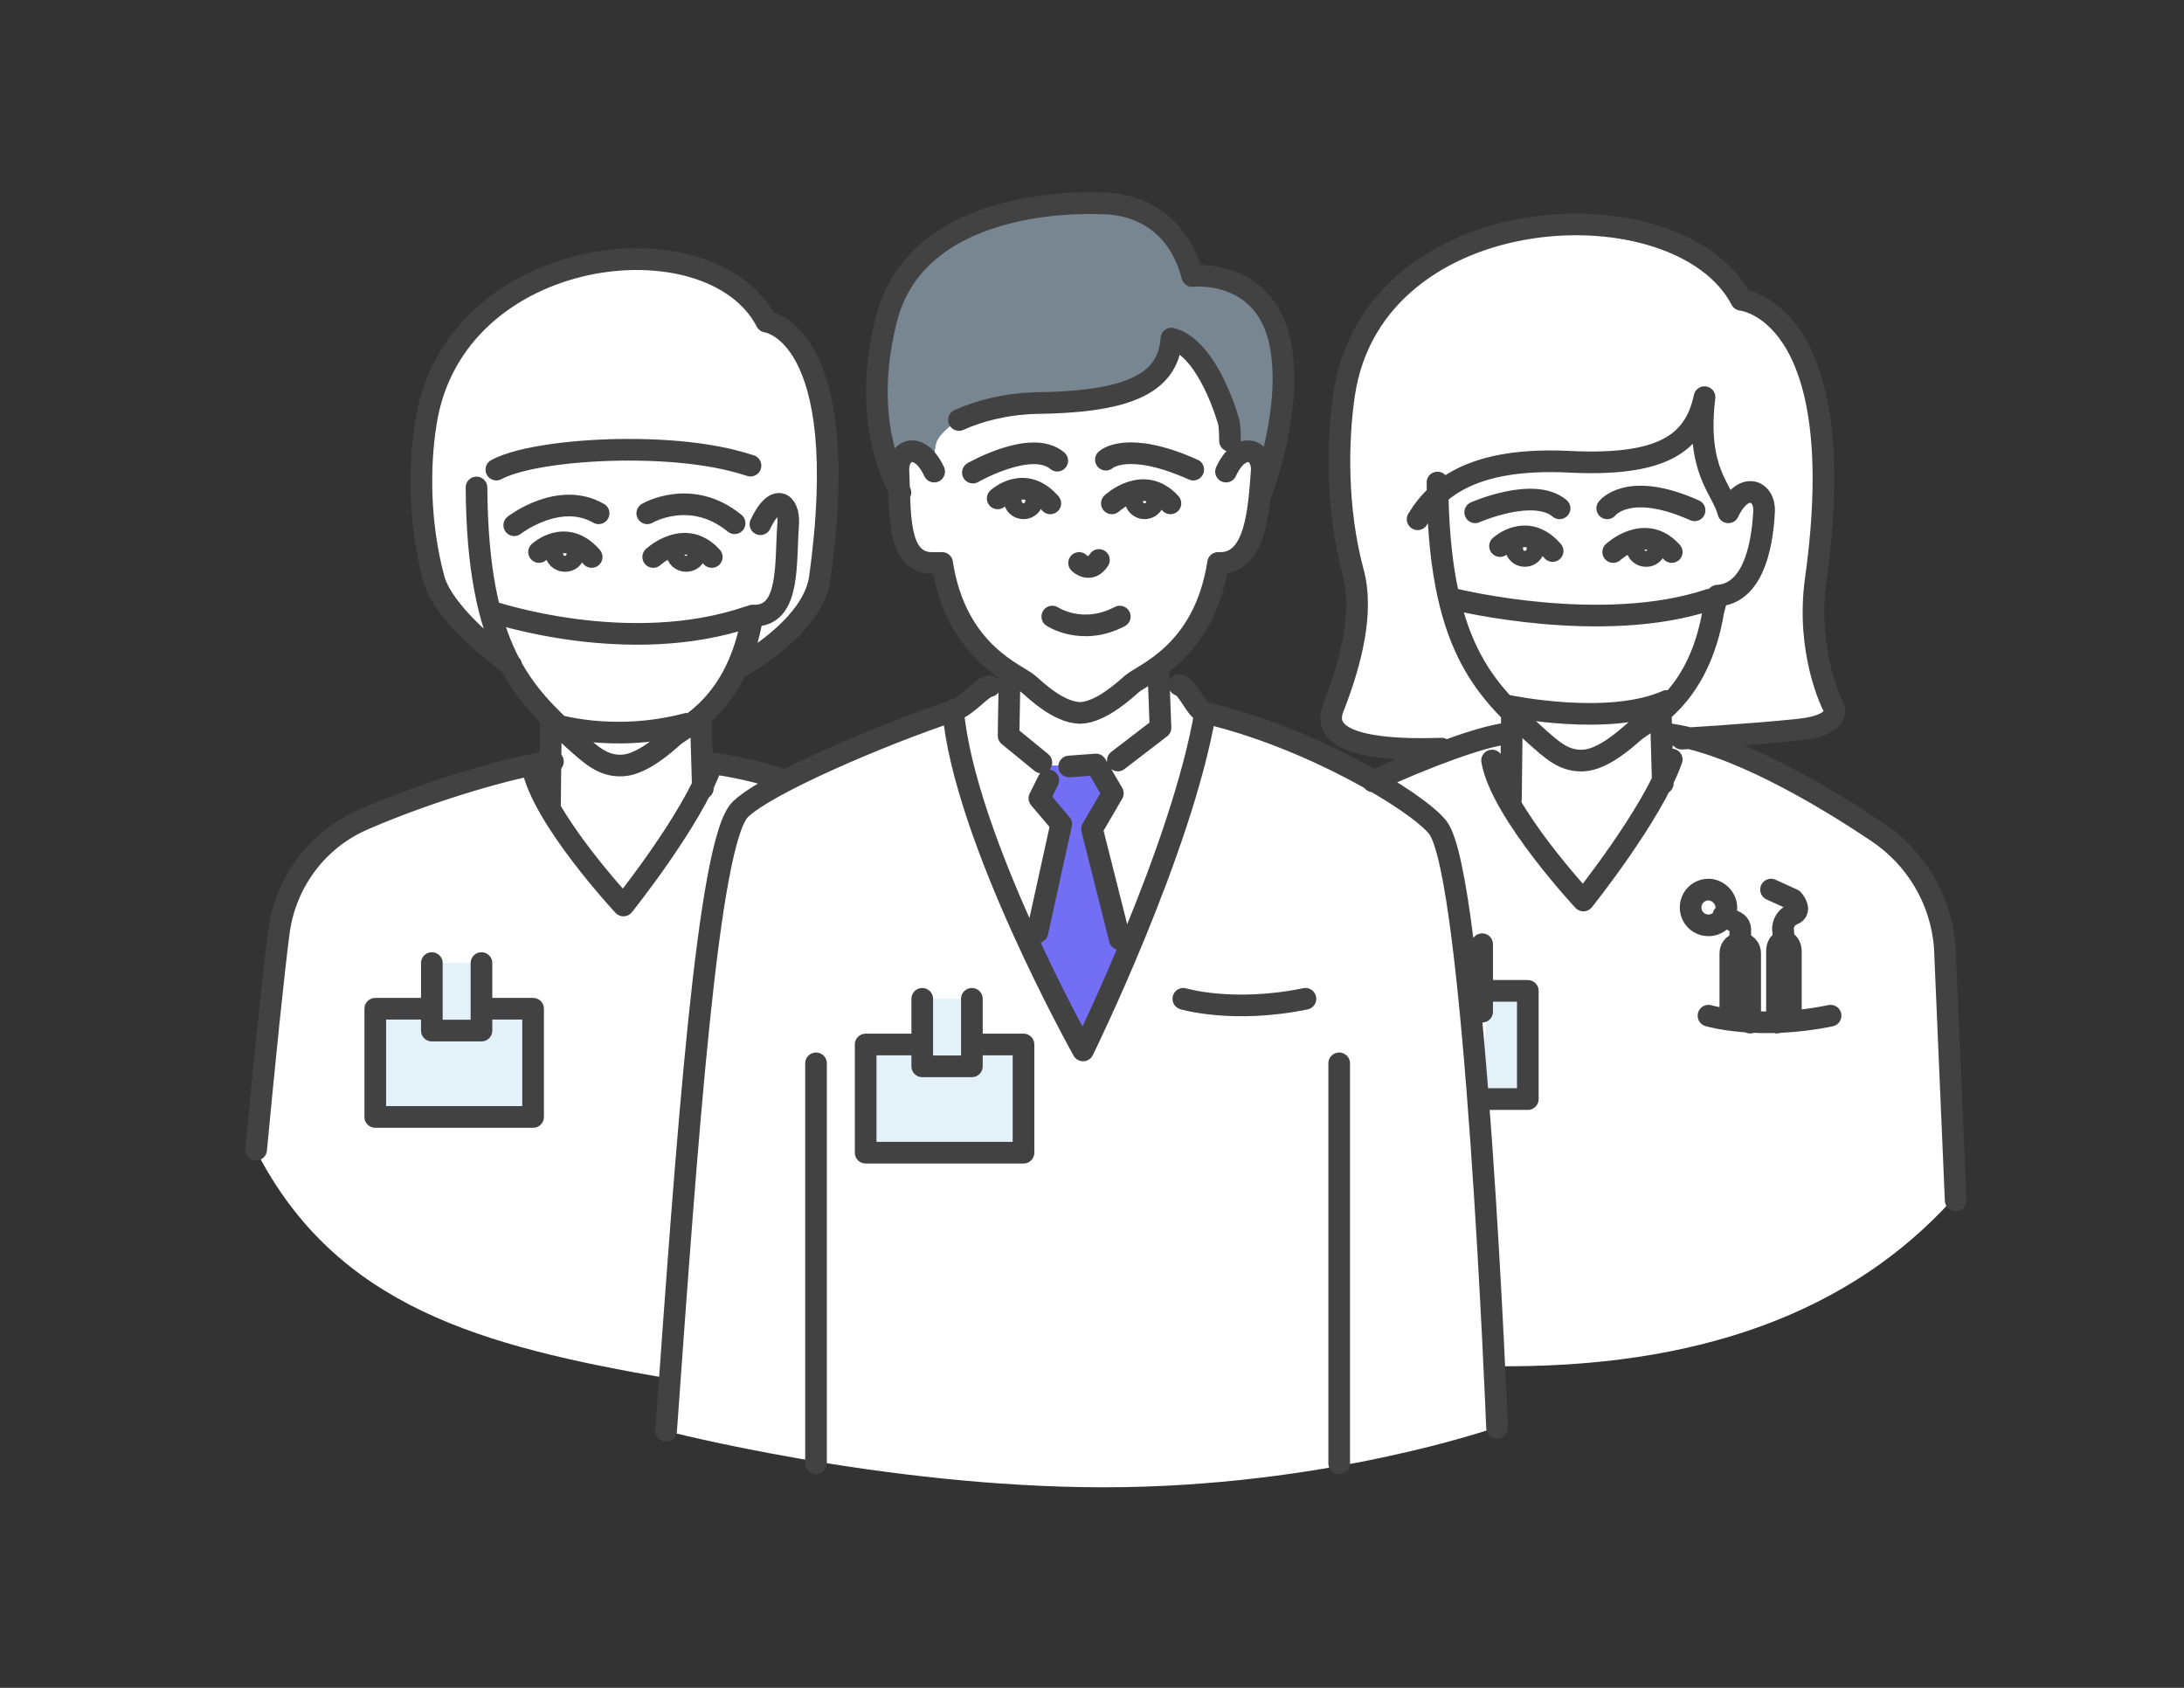
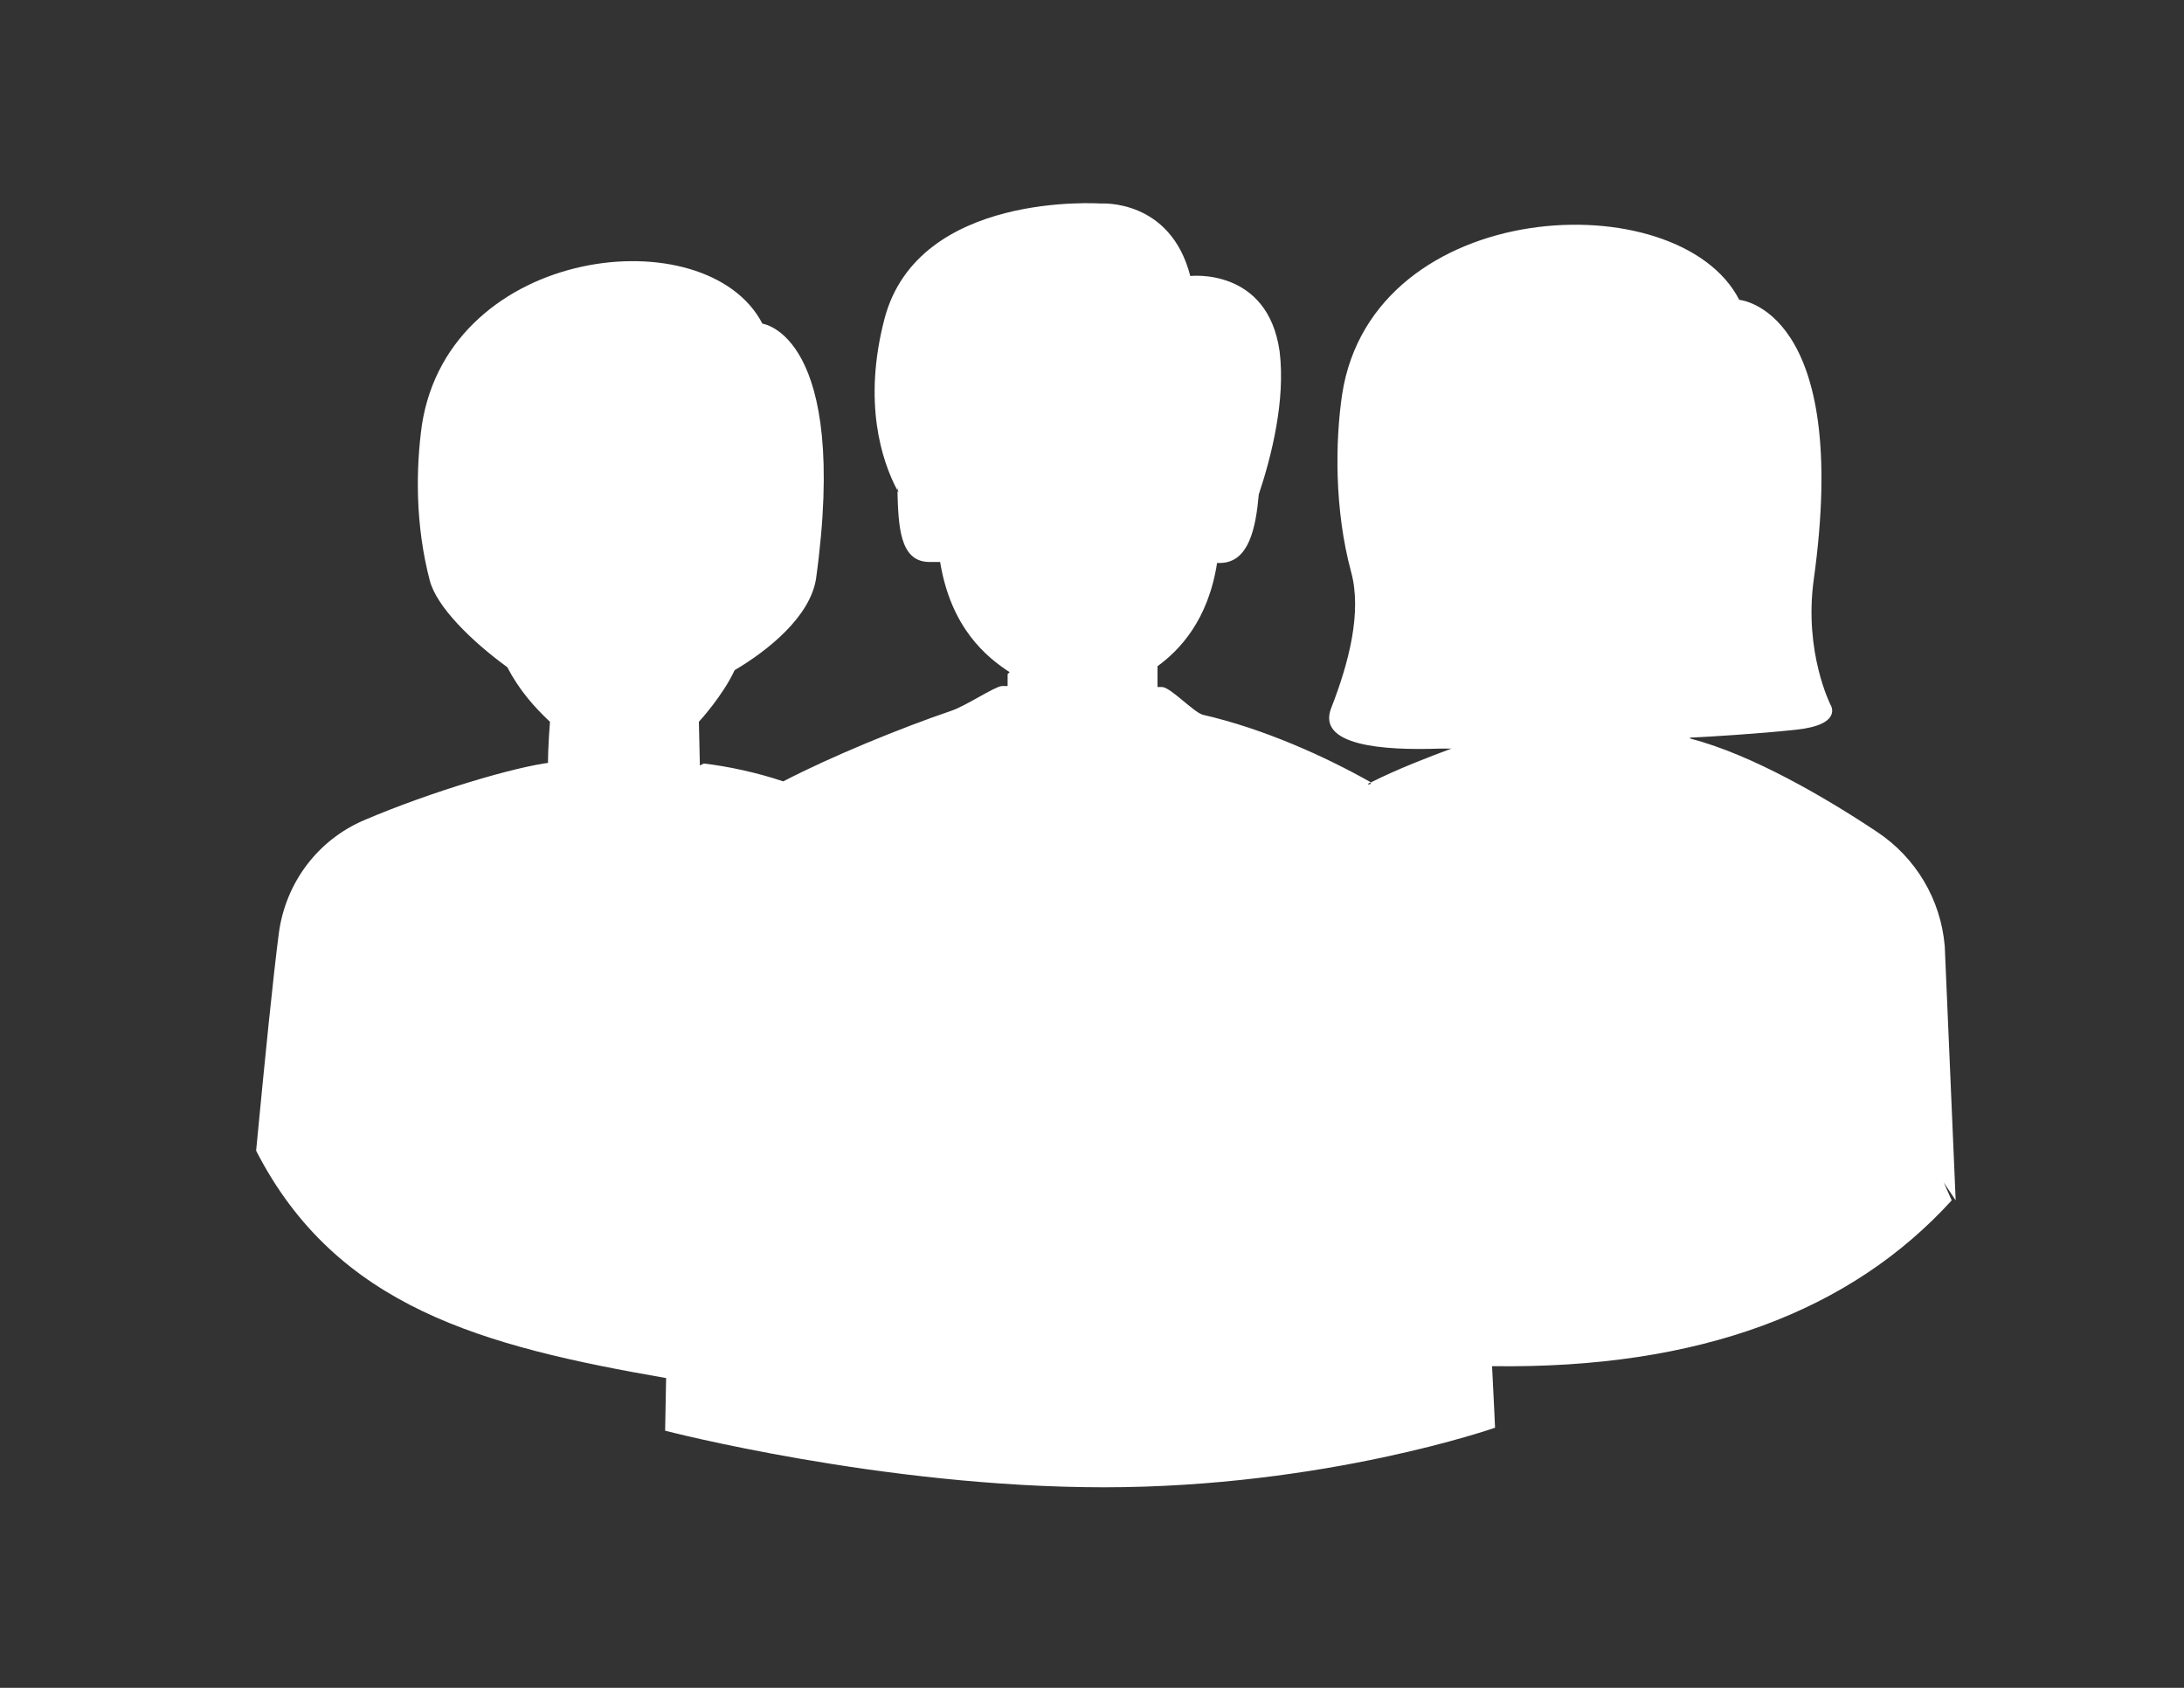
<svg xmlns="http://www.w3.org/2000/svg" version="1.1" id="Layer_1" x="0px" y="0px" viewBox="0 0 220 170" style="enable-background:new 0 0 220 170;" xml:space="preserve">
  <rect x="0" y="0" width="220" height="170" fill="#333333" stroke="none" />
  <style type="text/css">
	.st0{fill:#FFFFFF;}
	.st1{fill:#E3F1F8;}
	.st2{fill:#778691;}
	.st3{fill:#736FF5;}
	.st4{fill:none;stroke:#424242;stroke-width:2.181;stroke-linecap:round;stroke-linejoin:round;stroke-miterlimit:10;}
	.st5{fill:none;stroke:#424242;stroke-width:2.386;stroke-linecap:round;stroke-linejoin:round;stroke-miterlimit:10;}
	.st6{fill:none;stroke:#2F4D62;stroke-width:2.686;stroke-linecap:round;stroke-linejoin:round;stroke-miterlimit:10;}
	.st7{fill:none;stroke:#736FF5;stroke-width:2.386;stroke-linecap:round;stroke-linejoin:round;stroke-miterlimit:10;}
	.st8{fill:#F9A0A7;}
	.st9{fill:#ED1C24;}
	.st10{fill:none;stroke:#A9A9FC;stroke-width:1.851;stroke-linecap:round;stroke-linejoin:round;stroke-miterlimit:10;}
	.st11{fill-rule:evenodd;clip-rule:evenodd;fill:#E5E8EB;}
	
		.st12{fill-rule:evenodd;clip-rule:evenodd;fill:none;stroke:#424242;stroke-width:1.851;stroke-linecap:round;stroke-linejoin:round;stroke-miterlimit:10;}
	
		.st13{fill-rule:evenodd;clip-rule:evenodd;fill:none;stroke:#736FF5;stroke-width:1.851;stroke-linecap:round;stroke-linejoin:round;stroke-miterlimit:10;}
	.st14{fill:none;stroke:#424242;stroke-width:1.87;stroke-linecap:round;stroke-linejoin:round;stroke-miterlimit:10;}
	.st15{fill:#E5E8EB;}
	.st16{fill:none;stroke:#736FF5;stroke-width:1.87;stroke-linecap:round;stroke-linejoin:round;stroke-miterlimit:10;}
	.st17{fill:none;stroke:#424242;stroke-width:1.799;stroke-linecap:round;stroke-linejoin:round;stroke-miterlimit:10;}
	.st18{fill:none;stroke:#736FF5;stroke-width:1.799;stroke-linecap:round;stroke-linejoin:round;stroke-miterlimit:10;}
	.st19{fill:none;stroke:#E5E8EB;stroke-width:2.011;stroke-linecap:round;stroke-linejoin:round;stroke-miterlimit:10;}
	.st20{fill:none;stroke:#424242;stroke-width:2.011;stroke-linecap:round;stroke-linejoin:round;stroke-miterlimit:10;}
	.st21{fill:none;stroke:#736FF5;stroke-width:2.011;stroke-linecap:round;stroke-linejoin:round;stroke-miterlimit:10;}
	
		.st22{fill-rule:evenodd;clip-rule:evenodd;fill:none;stroke:#736FF5;stroke-width:2.011;stroke-linecap:round;stroke-linejoin:round;stroke-miterlimit:10;}
	.st23{fill:none;stroke:#424242;stroke-width:1.848;stroke-linecap:round;stroke-linejoin:round;stroke-miterlimit:10;}
	.st24{fill:#E5E8EB;stroke:#736FF5;stroke-width:1.848;stroke-linecap:round;stroke-linejoin:round;stroke-miterlimit:10;}
</style>
  <g id="Icn_Medical_Team">
    <path id="Bg_21_" class="st0" d="M197,120.9l-1.1-25.6c-0.4-4.7-2.9-8.9-6.8-11.5c-5.1-3.4-12.6-7.8-18.8-9.4l-0.1-0.1   c2.1-0.1,7-0.4,10.7-0.8c4.8-0.5,3.5-2.5,3.5-2.5s-2.7-5.3-1.7-12.6c3.8-27.3-7.5-28.2-7.5-28.2c-6.1-11.9-36.9-10.5-40,9.5   c-0.7,4.7-0.8,11.6,0.9,17.9c1.1,4-0.2,9.1-2,13.7c-1.5,3.8,5.2,4.3,10.9,4.1l1.2,0c-2.4,0.9-5.3,2-8.1,3.4c0,0,0,0.1-0.1,0.2   c-0.2,0-0.4,0,0.1-0.2c-4.6-2.6-10.8-5.4-16.9-6.8c-0.9-0.2-3.2-2.7-4.1-2.8l-0.5,0l0-1.2l0-0.9c2.2-1.6,5.1-4.6,6-10.4l0.4,0   c2.8-0.1,3.5-3.5,3.8-6.9c0,0,0,0,0,0l0-0.1c0,0,0,0.1,0,0.1c1.3-3.9,2.7-9.5,2.1-14.4c-1.2-8.5-9-7.6-9-7.6c-2-7.8-9-7.3-9-7.3   s-18.4-1.3-21.8,11.6c-2.2,8.4-0.3,14.3,1.3,17.3c0-0.1,0-0.2,0-0.3l0.1,0.5c0,0-0.1-0.1-0.1-0.2c0.1,3.5,0.2,7.1,3.1,7.2l1.2,0   c1.1,6.7,4.7,9.6,7,11.1l-0.2,0.2c0,0.2,0,0.7,0,1.2l-0.6,0c-0.8,0.1-3.6,2-5.1,2.5c-5,1.7-12.1,4.6-16.9,7.1   c-2.7-0.9-5.5-1.5-8-1.8l-0.4,0.2l-0.1-4.4c0,0,2.4-2.6,3.6-5.2l0,0c0,0,0,0,0,0c3.4-2,7.6-5.4,8.2-9.2c3.4-24.6-5.4-25.7-5.4-25.7   c-5.6-10.8-31.5-7.9-34.3,10.2c-0.6,4.3-0.7,10,0.8,15.7c0.7,2.6,4.1,6,7.8,8.7l0,0c1.2,2.3,2.7,4,4.3,5.5c0,0-0.2,2.4-0.2,4.3   c0.1,0,0.1,0,0.2,0L55.5,77c0-0.1,0-0.1,0-0.2c-3.5,0.4-12,2.9-18.8,5.8c-4.7,2-7.9,6.3-8.6,11.3c-0.6,4.6-1.4,12.6-2.3,22   c8.1,15.8,22.9,19.7,41.3,22.9c0,0.5-0.1,4.7-0.1,5.3c0,0,21.9,5.7,44.2,5.7c22.3,0,39.4-6,39.4-6s-0.1-2.4-0.3-6.2   c21,0.3,36.2-5.6,46.3-16.7l-0.8-1.8L197,120.9z" />
-     <path id="Bg_20_" class="st1" d="M48.5,101.6h5.2v10.9H37.8v-10.9h5.6V97h5V101.6z M97.9,100.6h-5v4.6h-5.6v10.9h15.9v-10.9h-5.2   V100.6z M150.1,99.8l-1.2,10.9h5V99.8H150.1z M149.3,95.1l-1.1,6.8h1.1V95.1z" />
-     <path id="Hair_1_" class="st2" d="M94.1,47.5c0,0-0.1-2.2,0.3-3.1s2.1-2.1,2.1-2.1c2-0.9,4.6-1.6,7.7-1.7   c8.8-0.1,13.4-1.7,13.7-6.5c3.8,1,5.8,8.5,5.8,8.5s0.1,0.6,0.1,1.8l-0.3,3.1c1.5-3.2,3.7-2.2,3.6-0.1c0,0.8-0.1,1.6-0.2,2.4   c1.3-3.9,2.7-9.5,2.1-14.4c-1.2-8.5-9-7.6-9-7.6c-2-7.8-9-7.3-9-7.3s-18.4-1.3-21.8,11.6c-2.2,8.4-0.3,14.3,1.3,17.3   c0-0.7,0-1.4-0.1-2C90.4,45.3,92.7,44.3,94.1,47.5z" />
-     <path id="Tie_1_" class="st3" d="M105.6,77.1h4.5l2,3.5l-2,3.1l3.8,12.2c0,0-3.1,6-5.1,10c-2.7-4.4-5.1-10.9-5.1-10.9l2.9-11.3   l-2.4-3.3L105.6,77.1z" />
-     <path id="Path_21_" class="st4" d="M152.2,80.5c0-1.2,0.1-7.5,0.1-8.6 M168.4,76.5c-2,5.6-8.9,14.2-8.9,14.2s-8.3-8.9-9.2-14.1    M167.3,72l0.2,6.9 M144.8,48.6c0.1,16.4,4.7,20.7,9.8,25.4c1.7,1.5,2.9,2.7,4.9,2.6c2-0.1,4.3-2.2,5.1-2.9c1.1-1,6.5-3.1,8-12.2   L173,60c3.4-0.2,4.5-4.5,4.7-8.5c0.1-2.1-2.1-3.1-3.6,0.1c-0.6-2.4-3.3-4.1-2.4-11.6c-1,4.7-4.3,7-13.8,6.5c-9-0.4-13,2.3-15.1,5.8    M145.2,75.4c-5.7,0.2-12.4-0.3-10.9-4.1c1.8-4.6,3.1-9.7,2-13.7c-1.7-6.3-1.6-13.2-0.9-17.9c3-20.1,33.8-21.4,40-9.5   c0,0,11.3,1,7.5,28.2c-1,7.3,1.7,12.6,1.7,12.6s1.4,2-3.5,2.5c-4.8,0.5-11.7,0.9-11.7,0.9 M157.1,51.2c-2.6-2.2-8.5,0.4-8.5,0.4    M170.7,51.4c-6.7-3-8.8-0.2-8.8-0.2 M146.7,60.4c0,0,14.7,3.6,25.5,0 M152,71.1c0,0,10,2.1,15.9-0.5 M156.4,55.5   c-2.6-3-5.3-0.5-5.3-0.5 M168.4,55.6c-2.7-3-5.9,0-5.9,0 M154.5,55.2c0-0.4-0.4-0.8-0.9-0.8c-0.5,0-0.9,0.4-0.9,0.8   s0.4,0.8,0.9,0.8C154.1,56,154.5,55.6,154.5,55.2z M166.7,55.2c0-0.4-0.4-0.8-0.9-0.8c-0.5,0-0.9,0.4-0.9,0.8s0.4,0.8,0.9,0.8   C166.3,56,166.7,55.7,166.7,55.2z M197,120.9l-1.1-25.6c-0.4-4.7-2.9-8.9-6.8-11.5c-5.8-3.9-14.7-9.1-21.3-9.9 M172.1,102.3   c0,0,5,1.5,12.3,0 M172.1,89.6c-1,0-1.8,0.8-1.8,1.8c0,1,0.8,1.8,1.8,1.8c1,0,1.8-0.8,1.8-1.8C173.9,90.4,173,89.6,172.1,89.6z    M175.3,95c0,0,0-0.9,0-1.4c0-0.6-0.6-0.8-0.6-0.8l-1.1-0.6 M176.3,103v-7c0-0.5-0.4-1-1-1l0,0c-0.5,0-1,0.4-1,1v6.6 M180.4,102.8   v-7c0-0.5-0.3-1-0.7-1l0,0c-0.4,0-0.7,0.4-0.7,1v7.2 M179.7,94.8l-0.1-1.3c0,0,0-1,1-1.4c1-0.4,0-1.5,0-1.5l-2.2-1 M138.3,78.7   c5.4-2.5,10.9-4.5,13.4-4.8 M55.4,81.1c0-1.2,0.1-7.5,0.1-8.6 M71.7,77c-2,5.6-8.9,14.2-8.9,14.2s-8.3-8.9-9.2-14.1 M70.6,72.5   l0.2,6.9 M75.6,46.9c-2.4-0.8-6.3-1.6-12.3-1.6c-5.2,0-10.9,0.7-13.3,2 M48,49.1c0.1,16.4,4.7,20.7,9.8,25.4   c1.7,1.5,2.9,2.7,4.9,2.6c2-0.1,4.3-2.2,5.1-2.9c1.1-1,6.5-3.1,8-12.2l0.4,0c3.4-0.2,2.9-5.3,3.2-9.3c0.1-2.1-1.3-3.1-2.8,0.1    M55.7,76.7c-3.3,0.3-12.1,2.8-19,5.8c-4.7,2-7.9,6.3-8.6,11.3c-0.6,4.6-1.4,12.6-2.3,22 M60.3,51.7c-4-2.3-8.5,1.2-8.5,1.2    M74,52.7c-4.4-3.6-8.8-1-8.8-1 M49.5,61.6c0,0,13.8,4.7,26,0.5 M55.6,72.9c0,0,6,2,13.6,0 M59.6,56.1c-2.6-3-5.3-0.5-5.3-0.5    M71.7,56.1c-2.7-3-5.9,0-5.9,0 M57.8,55.7c0-0.4-0.4-0.8-0.9-0.8S56,55.3,56,55.7s0.4,0.8,0.9,0.8S57.8,56.2,57.8,55.7z M70,55.7   c0-0.4-0.4-0.8-0.9-0.8c-0.5,0-0.9,0.4-0.9,0.8c0,0.4,0.4,0.8,0.9,0.8C69.6,56.5,70,56.2,70,55.7z M51.5,67   c-3.7-2.7-7.1-6.1-7.8-8.7c-1.5-5.6-1.5-11.4-0.8-15.7c2.8-18.1,28.7-21,34.3-10.2c0,0,8.8,1,5.4,25.7c-0.5,3.9-4.8,7.2-8.2,9.2   c0,0,0,0,0,0 M79.1,78.6c-2.7-0.9-5.5-1.5-8-1.8 M104.9,76.8l-3.3-2.7c0-1.2,0.1-5.2,0.1-6.2 M121.4,71.8   c-2.4,13.9-12.3,34-12.3,34S97.1,84.4,96,71.5 M112.6,76.6l4.3-3.3l-0.2-5.3 M94.1,47.5c-1.5-3.2-3.7-2.2-3.6-0.1   c0.2,4-0.2,9.1,3.2,9.3l1.2,0c1.4,9.1,7.6,11.2,8.7,12.2c0.8,0.7,3,2.8,5.1,2.9h0.2c2-0.1,4.3-2.2,5.1-2.9c1.1-1,7.3-3.1,8.7-12.2   l0.4,0c3.4-0.2,3.7-5.3,4-9.3c0.1-2.1-2.1-3.1-3.6,0.1 M99.7,69.1c-0.8,0.1-2.2,2-3.7,2.5c-7.2,2.4-18.7,7.3-21.4,9.9   c-3.3,3.1-5.4,33.4-7.5,62.6 M106.5,46.4c-2.6-2.2-8.5,1.2-8.5,1.2 M120.2,47.3c-6.7-3-8.8-1-8.8-1 M108.7,56.7c0,0,1.1,1.1,2-0.3    M106,62.1c0,0,3,2,6.8,0 M105.8,50.7c-2.6-3-5.3-0.5-5.3-0.5 M117.9,50.7c-2.7-3-5.9,0-5.9,0 M104,50.4c0-0.4-0.4-0.8-0.9-0.8   c-0.5,0-0.9,0.4-0.9,0.8s0.4,0.8,0.9,0.8C103.6,51.2,104,50.8,104,50.4z M116.2,50.4c0-0.4-0.4-0.8-0.9-0.8c-0.5,0-0.9,0.4-0.9,0.8   c0,0.4,0.4,0.8,0.9,0.8C115.8,51.2,116.2,50.8,116.2,50.4z M150.8,143.8c0,0-2.2-55.9-6-60.5c-2.2-2.7-13-9.1-23.4-11.5   c-0.9-0.2-1.8-2.7-2.6-2.8 M119.2,100.6c0,0,5,1.5,12.3,0 M96.6,42.3c2-0.9,4.6-1.6,7.7-1.7c8.8-0.1,13.4-1.7,13.7-6.5   c3.8,1,5.8,8.5,5.8,8.5s0.1,0.6,0.1,1.8 M90.7,49.6L90.7,49.6c-1.6-3-3.6-8.9-1.4-17.5c3.3-12.9,21.8-11.6,21.8-11.6s7-0.4,9,7.3   c0,0,7.8-0.9,9,7.6c0.7,4.9-0.7,10.5-2.1,14.4c0,0,0,0,0,0 M107.7,77.2l2.7-0.2l1.7,2.9l-2.1,3.6l2.8,11.1 M105.6,78.6l-0.9,1.8   l2.2,2.6l-2.4,10.9 M82.2,147.4v-40.3 M134.9,107.1v40.3 M48.5,97v6.8h-5V97 M48.5,101.6h5.2v10.9H37.8v-10.9h5.6 M97.9,100.6v6.8   h-5v-6.8 M97.9,105.2h5.2v10.9H87.2v-10.9h5.6 M149.3,95.1v6.8h-1.1 M150.1,99.8h3.8v10.9h-5" />
  </g>
</svg>